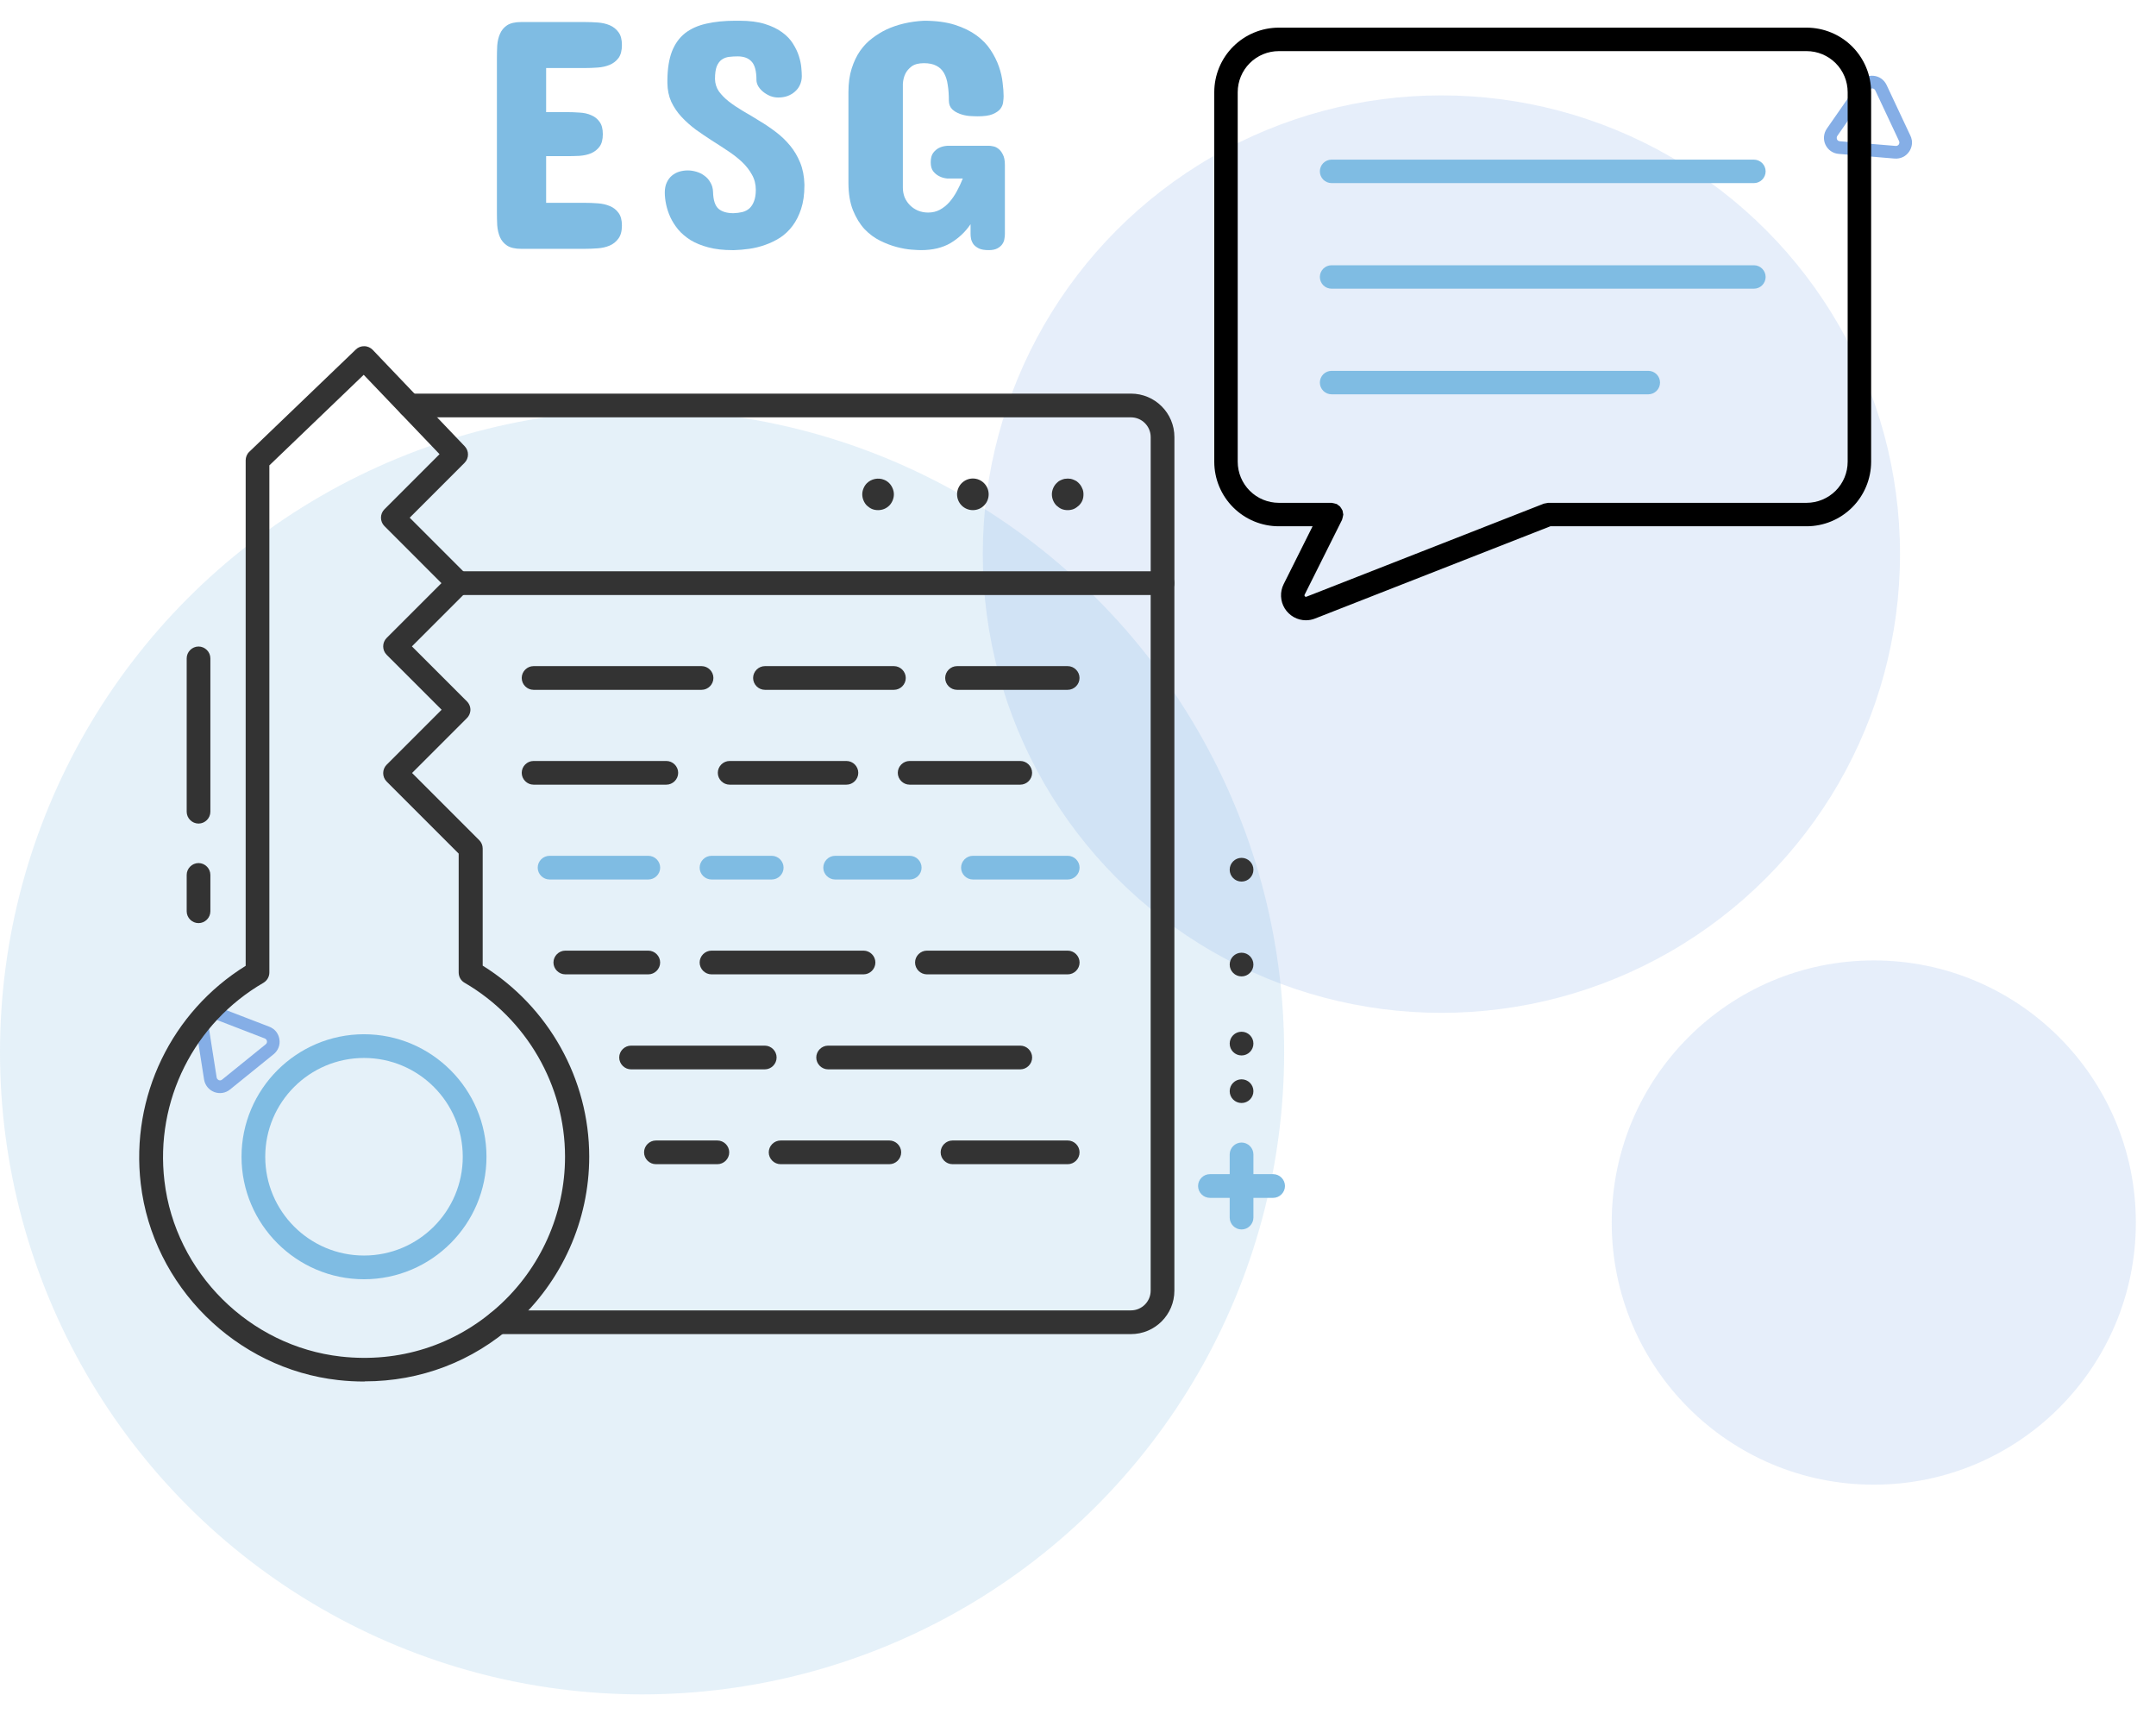
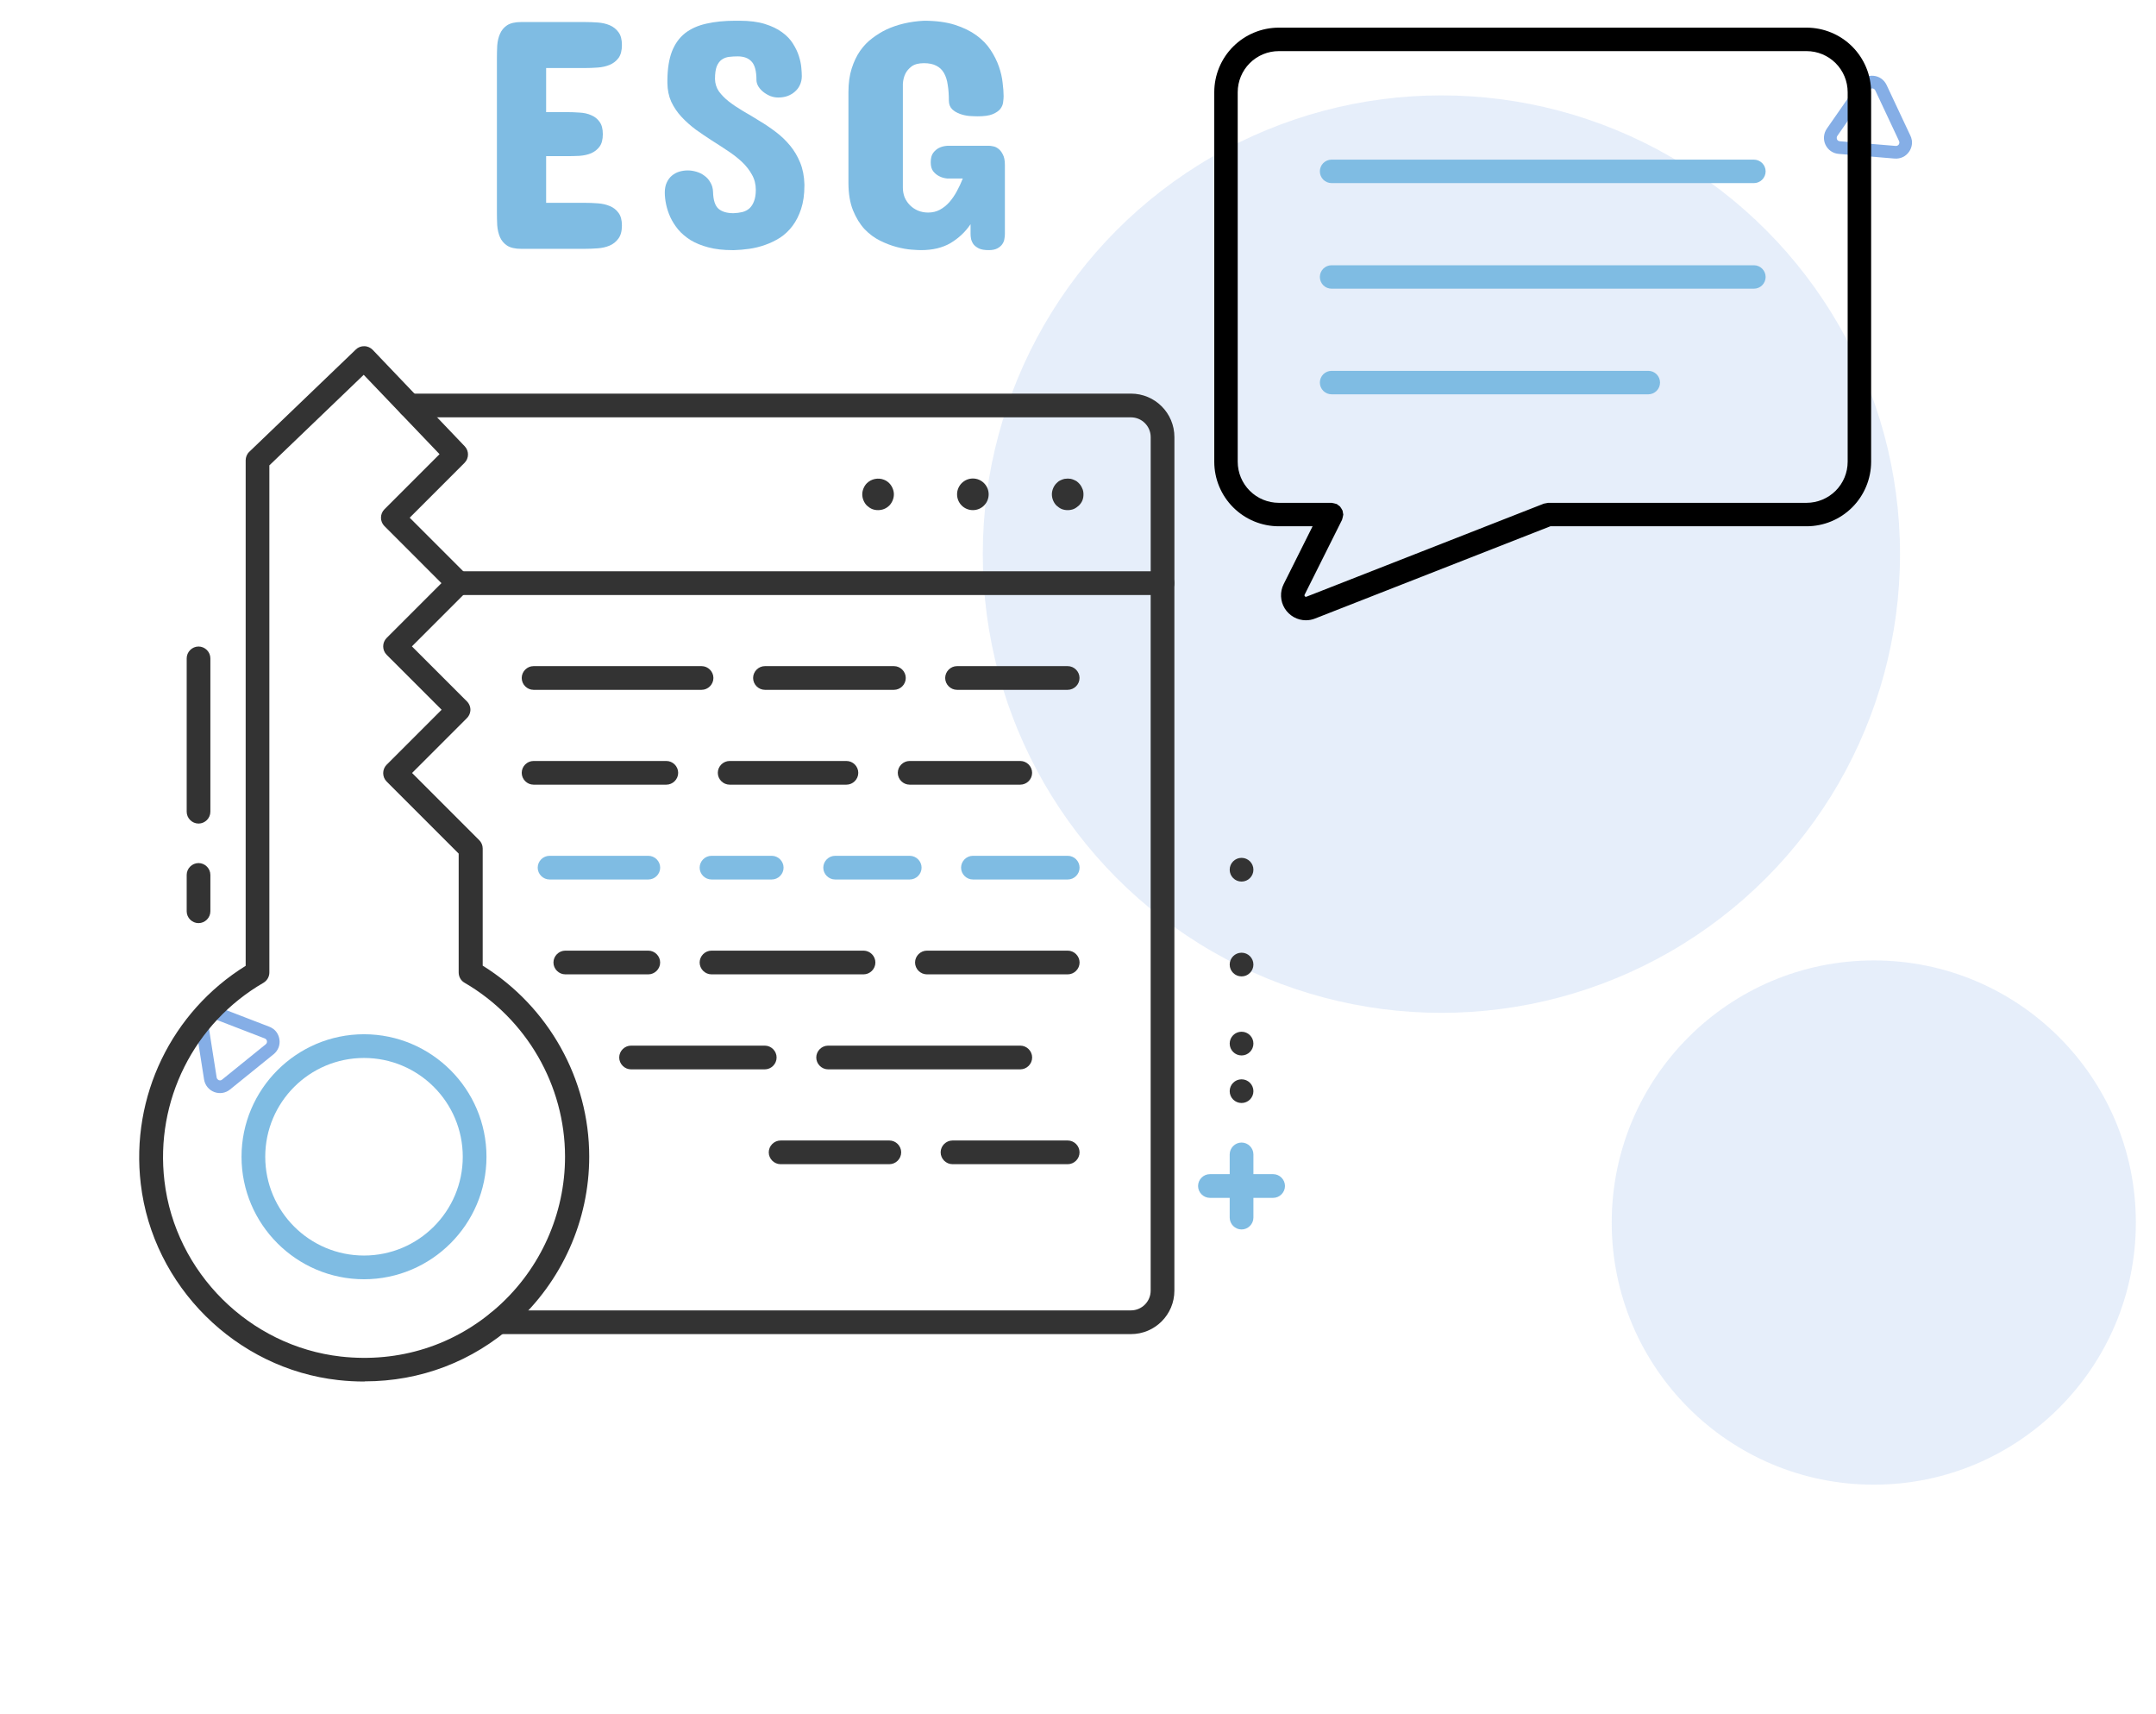
<svg xmlns="http://www.w3.org/2000/svg" width="78" height="62" viewBox="0 0 78 62" fill="none">
-   <circle cx="23.229" cy="38.056" r="23.229" fill="#7FBCE3" fill-opacity="0.2" />
  <path d="M69.163 5.051C69.191 5.201 69.157 5.357 69.067 5.487C68.948 5.661 68.751 5.752 68.541 5.735L66.52 5.566C66.31 5.549 66.133 5.425 66.042 5.235C65.954 5.046 65.972 4.829 66.09 4.655L67.249 2.989C67.368 2.815 67.566 2.724 67.775 2.741C67.985 2.758 68.162 2.882 68.253 3.073L69.115 4.908C69.137 4.954 69.154 5.001 69.16 5.049L69.163 5.051ZM66.451 5.009C66.451 5.009 66.46 5.032 66.46 5.04C66.467 5.059 66.496 5.105 66.561 5.109L68.582 5.278C68.645 5.285 68.681 5.242 68.694 5.227C68.705 5.207 68.731 5.163 68.705 5.103L67.843 3.268C67.816 3.212 67.763 3.2 67.742 3.199C67.72 3.197 67.667 3.2 67.63 3.25L66.471 4.916C66.448 4.951 66.447 4.984 66.451 5.009Z" fill="#85AEE6" />
  <path d="M9.876 37.206C10.001 37.295 10.083 37.431 10.108 37.588C10.143 37.795 10.063 37.998 9.9 38.13L8.323 39.406C8.16 39.539 7.946 39.572 7.748 39.497C7.554 39.422 7.417 39.252 7.383 39.045L7.068 37.04C7.034 36.832 7.113 36.63 7.276 36.497C7.439 36.364 7.654 36.332 7.851 36.407L9.743 37.136C9.79 37.154 9.835 37.176 9.873 37.207L9.876 37.206ZM7.888 39.051C7.888 39.051 7.91 39.062 7.915 39.068C7.934 39.076 7.987 39.09 8.036 39.048L9.613 37.772C9.663 37.733 9.66 37.678 9.658 37.658C9.653 37.636 9.641 37.586 9.581 37.561L7.69 36.831C7.631 36.809 7.585 36.837 7.568 36.851C7.552 36.865 7.515 36.904 7.523 36.965L7.838 38.97C7.845 39.012 7.868 39.036 7.888 39.051Z" fill="#85AEE6" />
  <circle cx="52.147" cy="20.042" r="16.592" fill="#85AEE6" fill-opacity="0.2" />
  <circle cx="67.79" cy="44.219" r="9.481" fill="#85AEE6" fill-opacity="0.2" />
  <path d="M36.355 8.461C36.355 8.512 36.35 8.57 36.338 8.637C36.33 8.703 36.305 8.768 36.262 8.83C36.223 8.889 36.164 8.939 36.086 8.982C36.008 9.025 35.902 9.047 35.77 9.047C35.621 9.047 35.504 9.027 35.418 8.988C35.332 8.945 35.266 8.895 35.219 8.836C35.176 8.773 35.147 8.709 35.131 8.643C35.119 8.576 35.113 8.516 35.113 8.461V8.109C34.926 8.387 34.685 8.613 34.393 8.789C34.103 8.961 33.746 9.047 33.32 9.047C33.246 9.047 33.131 9.041 32.975 9.029C32.818 9.018 32.643 8.986 32.447 8.936C32.252 8.885 32.051 8.809 31.844 8.707C31.637 8.605 31.447 8.465 31.275 8.285C31.107 8.102 30.969 7.875 30.859 7.605C30.75 7.332 30.695 7 30.695 6.609V3.328C30.695 3.008 30.734 2.725 30.812 2.479C30.891 2.232 30.992 2.02 31.117 1.84C31.246 1.656 31.393 1.504 31.557 1.383C31.721 1.258 31.889 1.154 32.06 1.072C32.459 0.885 32.914 0.777 33.426 0.75C33.859 0.75 34.23 0.799 34.539 0.896C34.848 0.994 35.109 1.121 35.324 1.277C35.539 1.434 35.711 1.611 35.84 1.811C35.969 2.006 36.068 2.205 36.139 2.408C36.209 2.611 36.254 2.807 36.273 2.994C36.297 3.182 36.309 3.344 36.309 3.48C36.309 3.539 36.303 3.611 36.291 3.697C36.283 3.779 36.25 3.859 36.191 3.938C36.133 4.012 36.039 4.076 35.91 4.131C35.785 4.182 35.605 4.207 35.371 4.207C35.289 4.207 35.188 4.203 35.066 4.195C34.949 4.184 34.836 4.158 34.727 4.119C34.617 4.08 34.523 4.023 34.445 3.949C34.367 3.871 34.328 3.766 34.328 3.633C34.328 3.422 34.315 3.234 34.287 3.07C34.264 2.902 34.219 2.76 34.152 2.643C34.086 2.525 33.994 2.438 33.877 2.379C33.76 2.316 33.609 2.285 33.426 2.285C33.234 2.285 33.086 2.324 32.98 2.402C32.879 2.48 32.805 2.566 32.758 2.66C32.703 2.77 32.672 2.895 32.664 3.035V6.785C32.664 6.91 32.685 7.027 32.728 7.137C32.775 7.246 32.84 7.342 32.922 7.424C33.004 7.506 33.1 7.57 33.209 7.617C33.322 7.664 33.445 7.688 33.578 7.688C33.734 7.688 33.875 7.654 34 7.588C34.129 7.518 34.244 7.426 34.346 7.312C34.447 7.195 34.537 7.064 34.615 6.92C34.697 6.771 34.77 6.617 34.832 6.457H34.27C34.156 6.445 34.057 6.416 33.971 6.369C33.893 6.33 33.822 6.271 33.76 6.193C33.701 6.115 33.672 6.008 33.672 5.871C33.672 5.723 33.701 5.609 33.76 5.531C33.822 5.449 33.893 5.389 33.971 5.35C34.057 5.307 34.156 5.281 34.27 5.273H35.793C35.82 5.273 35.863 5.279 35.922 5.291C35.984 5.299 36.047 5.326 36.109 5.373C36.176 5.42 36.232 5.49 36.279 5.584C36.33 5.674 36.355 5.801 36.355 5.965V8.461Z" fill="#7FBCE3" />
  <path d="M25.867 2.859C25.871 3.023 25.918 3.172 26.008 3.305C26.102 3.434 26.223 3.557 26.371 3.674C26.523 3.791 26.695 3.906 26.887 4.02C27.078 4.129 27.273 4.246 27.473 4.371C27.676 4.492 27.873 4.625 28.064 4.77C28.256 4.914 28.428 5.078 28.58 5.262C28.732 5.445 28.855 5.652 28.949 5.883C29.043 6.113 29.094 6.375 29.102 6.668V6.715C29.102 7.035 29.062 7.314 28.984 7.553C28.906 7.791 28.803 7.996 28.674 8.168C28.545 8.34 28.395 8.482 28.223 8.596C28.051 8.705 27.869 8.793 27.678 8.859C27.49 8.926 27.299 8.973 27.104 9C26.912 9.027 26.73 9.043 26.559 9.047H26.5C26.168 9.047 25.877 9.014 25.627 8.947C25.377 8.881 25.162 8.793 24.982 8.684C24.803 8.57 24.652 8.441 24.531 8.297C24.414 8.152 24.32 8.004 24.25 7.852C24.18 7.695 24.129 7.541 24.098 7.389C24.066 7.236 24.051 7.094 24.051 6.961C24.051 6.824 24.074 6.705 24.121 6.604C24.168 6.502 24.229 6.42 24.303 6.357C24.381 6.291 24.469 6.242 24.566 6.211C24.668 6.18 24.773 6.164 24.883 6.164C24.984 6.164 25.088 6.18 25.193 6.211C25.303 6.242 25.4 6.291 25.486 6.357C25.576 6.42 25.648 6.502 25.703 6.604C25.762 6.701 25.793 6.816 25.797 6.949C25.805 7.242 25.871 7.443 25.996 7.553C26.121 7.658 26.301 7.711 26.535 7.711C26.652 7.707 26.76 7.693 26.857 7.67C26.959 7.643 27.045 7.598 27.115 7.535C27.186 7.469 27.24 7.383 27.279 7.277C27.322 7.168 27.344 7.031 27.344 6.867C27.344 6.664 27.297 6.48 27.203 6.316C27.113 6.152 26.994 6 26.846 5.859C26.697 5.719 26.527 5.586 26.336 5.461C26.145 5.332 25.949 5.205 25.75 5.08C25.551 4.951 25.355 4.818 25.164 4.682C24.977 4.541 24.807 4.389 24.654 4.225C24.502 4.061 24.379 3.879 24.285 3.68C24.195 3.48 24.148 3.254 24.145 3V2.906C24.148 2.488 24.203 2.141 24.309 1.863C24.418 1.586 24.576 1.365 24.783 1.201C24.994 1.037 25.252 0.922 25.557 0.855C25.861 0.785 26.211 0.75 26.605 0.75H26.758C27.117 0.75 27.422 0.789 27.672 0.867C27.922 0.945 28.129 1.045 28.293 1.166C28.461 1.287 28.592 1.424 28.686 1.576C28.783 1.729 28.855 1.879 28.902 2.027C28.949 2.176 28.979 2.314 28.99 2.443C29.002 2.572 29.008 2.676 29.008 2.754C29.008 2.871 28.984 2.979 28.938 3.076C28.895 3.17 28.834 3.25 28.756 3.316C28.682 3.383 28.592 3.436 28.486 3.475C28.385 3.51 28.273 3.527 28.152 3.527C28.059 3.527 27.965 3.51 27.871 3.475C27.777 3.436 27.693 3.387 27.619 3.328C27.545 3.27 27.484 3.203 27.438 3.129C27.391 3.051 27.367 2.973 27.367 2.895C27.367 2.574 27.309 2.352 27.191 2.227C27.078 2.102 26.91 2.039 26.688 2.039C26.582 2.039 26.479 2.045 26.377 2.057C26.279 2.068 26.191 2.102 26.113 2.156C26.039 2.207 25.979 2.287 25.932 2.396C25.889 2.506 25.867 2.66 25.867 2.859Z" fill="#7FBCE3" />
  <path d="M21.152 0.797C21.309 0.797 21.467 0.803 21.627 0.814C21.787 0.826 21.932 0.859 22.061 0.914C22.189 0.969 22.295 1.053 22.377 1.166C22.459 1.275 22.5 1.43 22.5 1.629C22.5 1.828 22.459 1.984 22.377 2.098C22.295 2.207 22.189 2.289 22.061 2.344C21.932 2.398 21.787 2.432 21.627 2.443C21.467 2.455 21.309 2.461 21.152 2.461H19.758V4.055H20.496C20.652 4.055 20.809 4.061 20.965 4.072C21.125 4.08 21.266 4.111 21.387 4.166C21.512 4.217 21.613 4.297 21.691 4.406C21.77 4.512 21.809 4.66 21.809 4.852C21.809 5.047 21.77 5.197 21.691 5.303C21.613 5.408 21.512 5.488 21.387 5.543C21.266 5.594 21.125 5.625 20.965 5.637C20.809 5.645 20.652 5.648 20.496 5.648H19.758V7.336H21.152C21.309 7.336 21.467 7.342 21.627 7.354C21.787 7.365 21.932 7.398 22.061 7.453C22.189 7.504 22.295 7.586 22.377 7.699C22.459 7.809 22.5 7.961 22.5 8.156C22.5 8.359 22.457 8.518 22.371 8.631C22.289 8.744 22.184 8.828 22.055 8.883C21.926 8.938 21.781 8.971 21.621 8.982C21.461 8.994 21.305 9 21.152 9H18.855C18.637 9 18.467 8.961 18.346 8.883C18.229 8.805 18.143 8.703 18.088 8.578C18.033 8.449 18 8.305 17.988 8.145C17.98 7.984 17.977 7.82 17.977 7.652V2.145C17.977 1.977 17.98 1.812 17.988 1.652C18 1.492 18.033 1.35 18.088 1.225C18.143 1.096 18.229 0.992 18.346 0.914C18.467 0.836 18.637 0.797 18.855 0.797H21.152Z" fill="#7FBCE3" />
  <path d="M65.36 1H46.264C45.645 1.001 45.052 1.247 44.614 1.684C44.176 2.122 43.93 2.715 43.93 3.334V16.701C43.93 17.32 44.176 17.913 44.614 18.351C45.052 18.788 45.645 19.035 46.264 19.035H47.487L46.44 21.129C46.371 21.267 46.339 21.419 46.346 21.572C46.353 21.726 46.398 21.875 46.479 22.006C46.559 22.136 46.672 22.244 46.806 22.32C46.939 22.395 47.09 22.434 47.243 22.435C47.357 22.435 47.47 22.414 47.575 22.372L56.09 19.035H65.36C65.979 19.035 66.572 18.788 67.01 18.351C67.447 17.913 67.693 17.32 67.694 16.701V3.334C67.693 2.715 67.447 2.122 67.01 1.684C66.572 1.247 65.979 1.001 65.36 1ZM66.845 16.701C66.845 17.095 66.688 17.473 66.41 17.751C66.131 18.029 65.754 18.186 65.36 18.187H56.008C55.957 18.198 55.906 18.207 55.855 18.216L55.846 18.219L55.84 18.222L47.266 21.582C47.256 21.586 47.245 21.587 47.234 21.584C47.224 21.582 47.214 21.576 47.207 21.568C47.2 21.56 47.195 21.55 47.194 21.54C47.192 21.529 47.194 21.518 47.199 21.509L48.553 18.801C48.555 18.797 48.554 18.792 48.556 18.788C48.573 18.734 48.586 18.679 48.595 18.624C48.595 18.619 48.598 18.616 48.598 18.611C48.595 18.591 48.591 18.571 48.586 18.552C48.583 18.521 48.577 18.491 48.568 18.462C48.543 18.414 48.514 18.368 48.483 18.325C48.461 18.304 48.438 18.285 48.412 18.27C48.397 18.256 48.38 18.243 48.363 18.231C48.359 18.229 48.354 18.23 48.35 18.228C48.296 18.212 48.242 18.199 48.186 18.189C48.181 18.189 48.178 18.187 48.173 18.187H46.264C45.87 18.186 45.492 18.03 45.214 17.751C44.935 17.473 44.779 17.095 44.778 16.701V3.334C44.779 2.94 44.935 2.563 45.214 2.284C45.492 2.006 45.87 1.849 46.264 1.849H65.36C65.754 1.849 66.131 2.006 66.41 2.284C66.688 2.563 66.845 2.94 66.845 3.334V16.701Z" fill="black" />
  <path d="M63.452 5.774H48.174C48.062 5.774 47.954 5.819 47.874 5.898C47.795 5.978 47.75 6.086 47.75 6.199C47.75 6.311 47.795 6.419 47.874 6.499C47.954 6.578 48.062 6.623 48.174 6.623H63.452C63.565 6.623 63.673 6.578 63.752 6.499C63.832 6.419 63.877 6.311 63.877 6.199C63.877 6.086 63.832 5.978 63.752 5.898C63.673 5.819 63.565 5.774 63.452 5.774Z" fill="#7FBCE3" />
  <path d="M63.452 9.594H48.174C48.062 9.594 47.954 9.638 47.874 9.718C47.795 9.797 47.75 9.905 47.75 10.018C47.75 10.13 47.795 10.238 47.874 10.318C47.954 10.398 48.062 10.442 48.174 10.442H63.452C63.565 10.442 63.673 10.398 63.752 10.318C63.832 10.238 63.877 10.13 63.877 10.018C63.877 9.905 63.832 9.797 63.752 9.718C63.673 9.638 63.565 9.594 63.452 9.594Z" fill="#7FBCE3" />
  <path d="M59.633 13.413H48.174C48.062 13.413 47.954 13.458 47.874 13.537C47.795 13.617 47.75 13.725 47.75 13.837C47.75 13.95 47.795 14.058 47.874 14.137C47.954 14.217 48.062 14.262 48.174 14.262H59.633C59.745 14.262 59.853 14.217 59.933 14.137C60.012 14.058 60.057 13.95 60.057 13.837C60.057 13.725 60.012 13.617 59.933 13.537C59.853 13.458 59.745 13.413 59.633 13.413Z" fill="#7FBCE3" />
  <path d="M7.183 29.788C6.948 29.788 6.754 29.593 6.754 29.359V23.813C6.754 23.579 6.948 23.384 7.183 23.384C7.417 23.384 7.611 23.579 7.611 23.813V29.359C7.611 29.593 7.417 29.788 7.183 29.788Z" fill="#333333" />
  <path d="M7.183 33.389C6.948 33.389 6.754 33.195 6.754 32.961V31.646C6.754 31.411 6.948 31.217 7.183 31.217C7.417 31.217 7.611 31.411 7.611 31.646V32.961C7.611 33.195 7.417 33.389 7.183 33.389Z" fill="#333333" />
  <path d="M40.915 48.254H18.018C17.784 48.254 17.589 48.059 17.589 47.825C17.589 47.591 17.784 47.396 18.018 47.396H40.915C41.309 47.396 41.629 47.076 41.629 46.682V21.521H16.577C16.343 21.521 16.148 21.326 16.148 21.092C16.148 20.858 16.343 20.663 16.577 20.663H42.058C42.292 20.663 42.487 20.858 42.487 21.092V46.682C42.487 47.551 41.784 48.254 40.915 48.254Z" fill="#333333" />
  <path d="M42.059 21.521C41.825 21.521 41.63 21.326 41.63 21.092V15.809C41.63 15.415 41.31 15.095 40.916 15.095H14.812C14.577 15.095 14.383 14.9 14.383 14.666C14.383 14.432 14.577 14.237 14.812 14.237H40.916C41.785 14.237 42.488 14.941 42.488 15.809V21.092C42.488 21.326 42.294 21.521 42.059 21.521Z" fill="#333333" />
  <path d="M38.626 18.451C38.552 18.451 38.478 18.439 38.409 18.411C38.34 18.382 38.278 18.336 38.221 18.285C38.169 18.233 38.129 18.171 38.1 18.102C38.072 18.033 38.055 17.959 38.055 17.879C38.055 17.805 38.072 17.73 38.1 17.662C38.129 17.593 38.169 17.53 38.221 17.479C38.249 17.45 38.278 17.427 38.306 17.404C38.34 17.387 38.375 17.364 38.409 17.353C38.443 17.336 38.478 17.33 38.518 17.319C38.592 17.307 38.666 17.307 38.741 17.319C38.775 17.33 38.809 17.336 38.844 17.353C38.878 17.364 38.912 17.387 38.947 17.404C38.975 17.427 39.004 17.45 39.032 17.479C39.084 17.53 39.124 17.593 39.152 17.662C39.187 17.73 39.198 17.805 39.198 17.879C39.198 17.959 39.187 18.033 39.158 18.102C39.13 18.171 39.084 18.233 39.032 18.285C38.975 18.336 38.912 18.382 38.844 18.411C38.775 18.439 38.701 18.451 38.626 18.451Z" fill="#333333" />
  <path d="M34.625 17.879C34.625 17.565 34.882 17.307 35.197 17.307C35.511 17.307 35.768 17.565 35.768 17.879C35.768 18.199 35.511 18.451 35.197 18.451C34.882 18.451 34.625 18.199 34.625 17.879Z" fill="#333333" />
  <path d="M31.767 18.451C31.693 18.451 31.618 18.439 31.55 18.411C31.481 18.382 31.418 18.337 31.361 18.285C31.31 18.234 31.27 18.171 31.241 18.102C31.212 18.034 31.195 17.959 31.195 17.879C31.195 17.805 31.212 17.73 31.241 17.662C31.27 17.593 31.31 17.53 31.361 17.479C31.521 17.319 31.773 17.267 31.984 17.353C32.059 17.382 32.116 17.422 32.173 17.479C32.224 17.53 32.264 17.593 32.293 17.662C32.322 17.73 32.339 17.805 32.339 17.879C32.339 17.959 32.322 18.034 32.293 18.102C32.264 18.171 32.224 18.234 32.173 18.285C32.064 18.394 31.921 18.451 31.767 18.451Z" fill="#333333" />
  <path d="M13.181 49.969C12.867 49.969 12.552 49.952 12.238 49.917C8.533 49.506 5.526 46.516 5.092 42.817C4.72 39.661 6.206 36.597 8.888 34.933V16.65C8.888 16.536 8.933 16.421 9.019 16.341L12.873 12.642C12.953 12.562 13.067 12.517 13.181 12.522C13.296 12.522 13.404 12.574 13.484 12.654L16.812 16.141C16.972 16.307 16.972 16.576 16.806 16.741L14.822 18.725L16.886 20.789C17.052 20.955 17.052 21.229 16.886 21.395L14.902 23.379L16.892 25.368C16.983 25.46 17.029 25.586 17.017 25.712C17.006 25.814 16.96 25.912 16.88 25.986L14.908 27.958L17.337 30.388C17.418 30.468 17.463 30.577 17.463 30.691V34.927C19.847 36.408 21.317 39.032 21.317 41.834C21.317 44.143 20.328 46.35 18.607 47.894C17.097 49.249 15.205 49.963 13.198 49.963L13.181 49.969ZM9.745 16.827V35.173C9.745 35.328 9.665 35.465 9.534 35.545C7.018 37.003 5.606 39.815 5.949 42.714C6.338 46.024 9.025 48.694 12.335 49.066C14.439 49.3 16.457 48.66 18.018 47.259C19.556 45.881 20.442 43.903 20.442 41.839C20.442 39.255 19.047 36.848 16.806 35.545C16.674 35.471 16.594 35.328 16.594 35.173V30.874L13.987 28.267C13.822 28.101 13.822 27.827 13.987 27.661L15.977 25.671L13.987 23.682C13.822 23.516 13.822 23.242 13.987 23.076L15.971 21.092L13.907 19.028C13.742 18.862 13.742 18.588 13.907 18.422L15.902 16.427L13.158 13.557L9.751 16.827H9.745Z" fill="#333333" />
  <path d="M13.169 46.27C10.728 46.27 8.738 44.28 8.738 41.839C8.738 39.398 10.728 37.408 13.169 37.408C15.61 37.408 17.6 39.398 17.6 41.839C17.6 44.28 15.61 46.27 13.169 46.27ZM13.169 38.266C11.197 38.266 9.596 39.867 9.596 41.839C9.596 43.812 11.197 45.412 13.169 45.412C15.141 45.412 16.742 43.812 16.742 41.839C16.742 39.867 15.141 38.266 13.169 38.266Z" fill="#7FBCE3" />
  <path d="M25.381 24.951H19.304C19.069 24.951 18.875 24.757 18.875 24.522C18.875 24.288 19.069 24.093 19.304 24.093H25.381C25.615 24.093 25.81 24.288 25.81 24.522C25.81 24.757 25.615 24.951 25.381 24.951Z" fill="#333333" />
  <path d="M32.34 24.951H27.675C27.441 24.951 27.246 24.757 27.246 24.522C27.246 24.288 27.441 24.093 27.675 24.093H32.34C32.574 24.093 32.769 24.288 32.769 24.522C32.769 24.757 32.574 24.951 32.34 24.951Z" fill="#333333" />
  <path d="M38.626 24.951H34.624C34.39 24.951 34.195 24.757 34.195 24.522C34.195 24.288 34.39 24.093 34.624 24.093H38.626C38.86 24.093 39.055 24.288 39.055 24.522C39.055 24.757 38.86 24.951 38.626 24.951Z" fill="#333333" />
  <path d="M24.106 28.381H19.304C19.069 28.381 18.875 28.187 18.875 27.953C18.875 27.718 19.069 27.524 19.304 27.524H24.106C24.34 27.524 24.535 27.718 24.535 27.953C24.535 28.187 24.34 28.381 24.106 28.381Z" fill="#333333" />
  <path d="M30.622 28.381H26.398C26.163 28.381 25.969 28.187 25.969 27.953C25.969 27.718 26.163 27.524 26.398 27.524H30.622C30.857 27.524 31.051 27.718 31.051 27.953C31.051 28.187 30.857 28.381 30.622 28.381Z" fill="#333333" />
  <path d="M36.911 28.381H32.909C32.675 28.381 32.48 28.187 32.48 27.953C32.48 27.718 32.675 27.524 32.909 27.524H36.911C37.146 27.524 37.34 27.718 37.34 27.953C37.34 28.187 37.146 28.381 36.911 28.381Z" fill="#333333" />
  <path d="M23.455 31.811H19.882C19.648 31.811 19.453 31.617 19.453 31.383C19.453 31.148 19.648 30.954 19.882 30.954H23.455C23.689 30.954 23.884 31.148 23.884 31.383C23.884 31.617 23.689 31.811 23.455 31.811Z" fill="#7FBCE3" />
  <path d="M27.919 31.811H25.741C25.507 31.811 25.312 31.617 25.312 31.383C25.312 31.148 25.507 30.954 25.741 30.954H27.919C28.154 30.954 28.348 31.148 28.348 31.383C28.348 31.617 28.154 31.811 27.919 31.811Z" fill="#7FBCE3" />
  <path d="M32.912 31.811H30.214C29.98 31.811 29.785 31.617 29.785 31.383C29.785 31.148 29.98 30.954 30.214 30.954H32.912C33.147 30.954 33.341 31.148 33.341 31.383C33.341 31.617 33.147 31.811 32.912 31.811Z" fill="#7FBCE3" />
  <path d="M38.629 31.811H35.198C34.964 31.811 34.77 31.617 34.77 31.383C34.77 31.148 34.964 30.954 35.198 30.954H38.629C38.863 30.954 39.057 31.148 39.057 31.383C39.057 31.617 38.863 31.811 38.629 31.811Z" fill="#7FBCE3" />
  <path d="M23.454 35.242H20.452C20.218 35.242 20.023 35.047 20.023 34.813C20.023 34.579 20.218 34.384 20.452 34.384H23.454C23.688 34.384 23.883 34.579 23.883 34.813C23.883 35.047 23.688 35.242 23.454 35.242Z" fill="#333333" />
  <path d="M31.241 35.242H25.741C25.507 35.242 25.312 35.047 25.312 34.813C25.312 34.579 25.507 34.384 25.741 34.384H31.241C31.476 34.384 31.67 34.579 31.67 34.813C31.67 35.047 31.476 35.242 31.241 35.242Z" fill="#333333" />
  <path d="M38.628 35.242H33.534C33.3 35.242 33.105 35.047 33.105 34.813C33.105 34.579 33.3 34.384 33.534 34.384H38.628C38.862 34.384 39.057 34.579 39.057 34.813C39.057 35.047 38.862 35.242 38.628 35.242Z" fill="#333333" />
  <path d="M27.668 38.678H22.831C22.597 38.678 22.402 38.483 22.402 38.249C22.402 38.014 22.597 37.82 22.831 37.82H27.668C27.902 37.82 28.096 38.014 28.096 38.249C28.096 38.483 27.902 38.678 27.668 38.678Z" fill="#333333" />
  <path d="M36.912 38.678H29.96C29.726 38.678 29.531 38.483 29.531 38.249C29.531 38.014 29.726 37.82 29.96 37.82H36.912C37.146 37.82 37.341 38.014 37.341 38.249C37.341 38.483 37.146 38.678 36.912 38.678Z" fill="#333333" />
-   <path d="M25.953 42.108H23.73C23.495 42.108 23.301 41.914 23.301 41.679C23.301 41.445 23.495 41.251 23.73 41.251H25.953C26.188 41.251 26.382 41.445 26.382 41.679C26.382 41.914 26.188 42.108 25.953 42.108Z" fill="#333333" />
  <path d="M32.175 42.108H28.241C28.007 42.108 27.812 41.914 27.812 41.679C27.812 41.445 28.007 41.251 28.241 41.251H32.175C32.409 41.251 32.603 41.445 32.603 41.679C32.603 41.914 32.409 42.108 32.175 42.108Z" fill="#333333" />
  <path d="M38.628 42.108H34.46C34.226 42.108 34.031 41.914 34.031 41.679C34.031 41.445 34.226 41.251 34.46 41.251H38.628C38.862 41.251 39.056 41.445 39.056 41.679C39.056 41.914 38.862 42.108 38.628 42.108Z" fill="#333333" />
  <path d="M46.059 43.326H43.773C43.538 43.326 43.344 43.131 43.344 42.897C43.344 42.662 43.538 42.468 43.773 42.468H46.059C46.294 42.468 46.488 42.662 46.488 42.897C46.488 43.131 46.294 43.326 46.059 43.326Z" fill="#7FBCE3" />
  <path d="M44.917 44.469C44.683 44.469 44.488 44.275 44.488 44.04V41.754C44.488 41.519 44.683 41.325 44.917 41.325C45.151 41.325 45.346 41.519 45.346 41.754V44.04C45.346 44.275 45.151 44.469 44.917 44.469Z" fill="#7FBCE3" />
  <path d="M44.917 39.895C45.154 39.895 45.346 39.703 45.346 39.467C45.346 39.23 45.154 39.038 44.917 39.038C44.68 39.038 44.488 39.23 44.488 39.467C44.488 39.703 44.68 39.895 44.917 39.895Z" fill="#333333" />
  <path d="M44.917 38.175C45.154 38.175 45.346 37.983 45.346 37.746C45.346 37.509 45.154 37.317 44.917 37.317C44.68 37.317 44.488 37.509 44.488 37.746C44.488 37.983 44.68 38.175 44.917 38.175Z" fill="#333333" />
  <path d="M44.917 35.316C45.154 35.316 45.346 35.124 45.346 34.887C45.346 34.651 45.154 34.459 44.917 34.459C44.68 34.459 44.488 34.651 44.488 34.887C44.488 35.124 44.68 35.316 44.917 35.316Z" fill="#333333" />
  <path d="M44.917 31.886C45.154 31.886 45.346 31.694 45.346 31.457C45.346 31.22 45.154 31.028 44.917 31.028C44.68 31.028 44.488 31.22 44.488 31.457C44.488 31.694 44.68 31.886 44.917 31.886Z" fill="#333333" />
</svg>